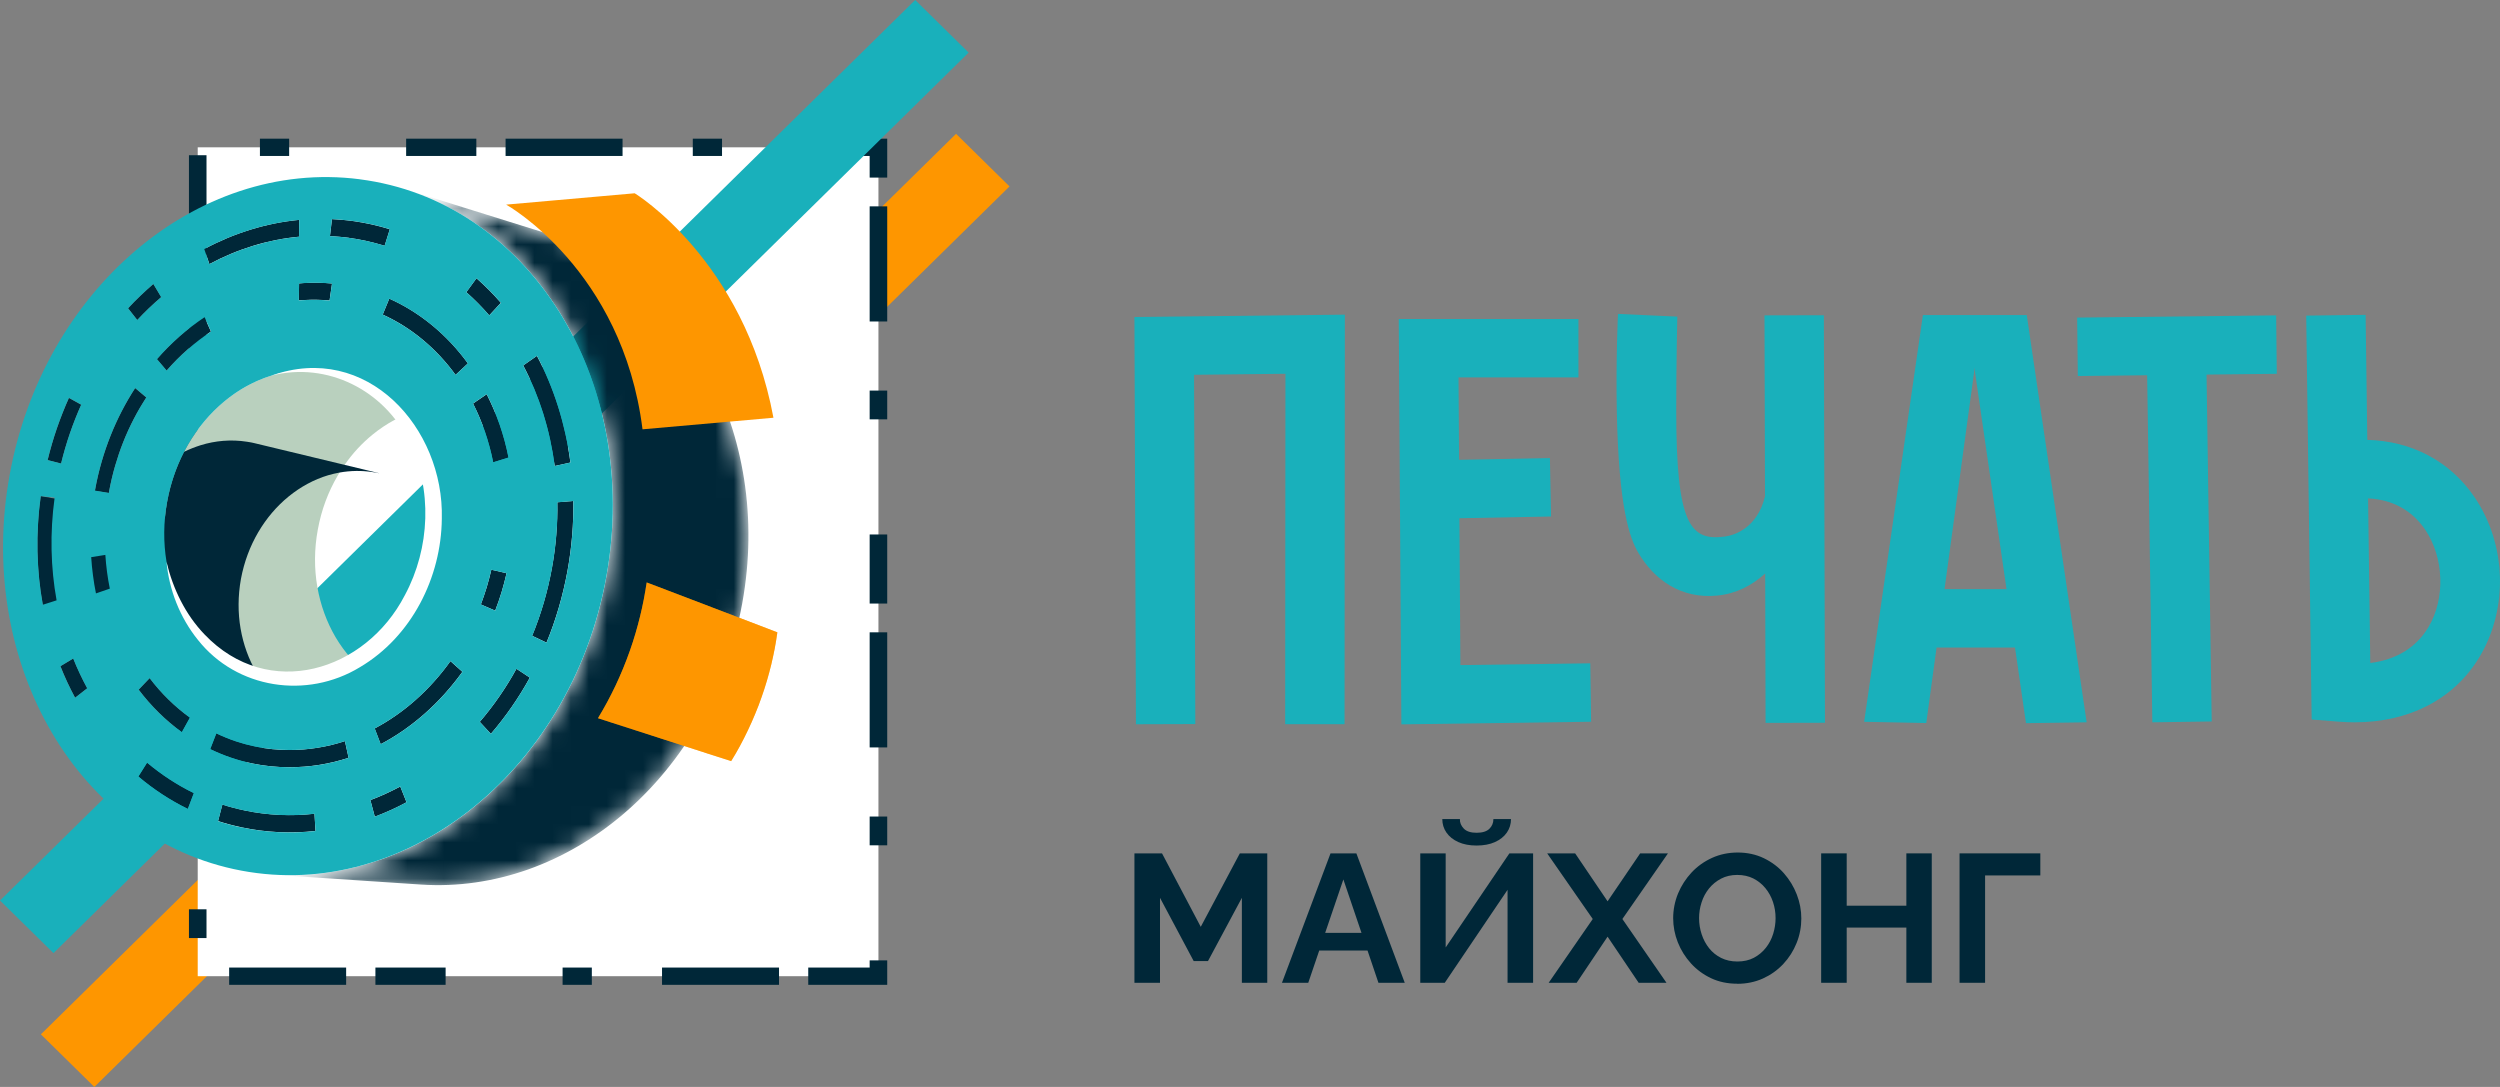
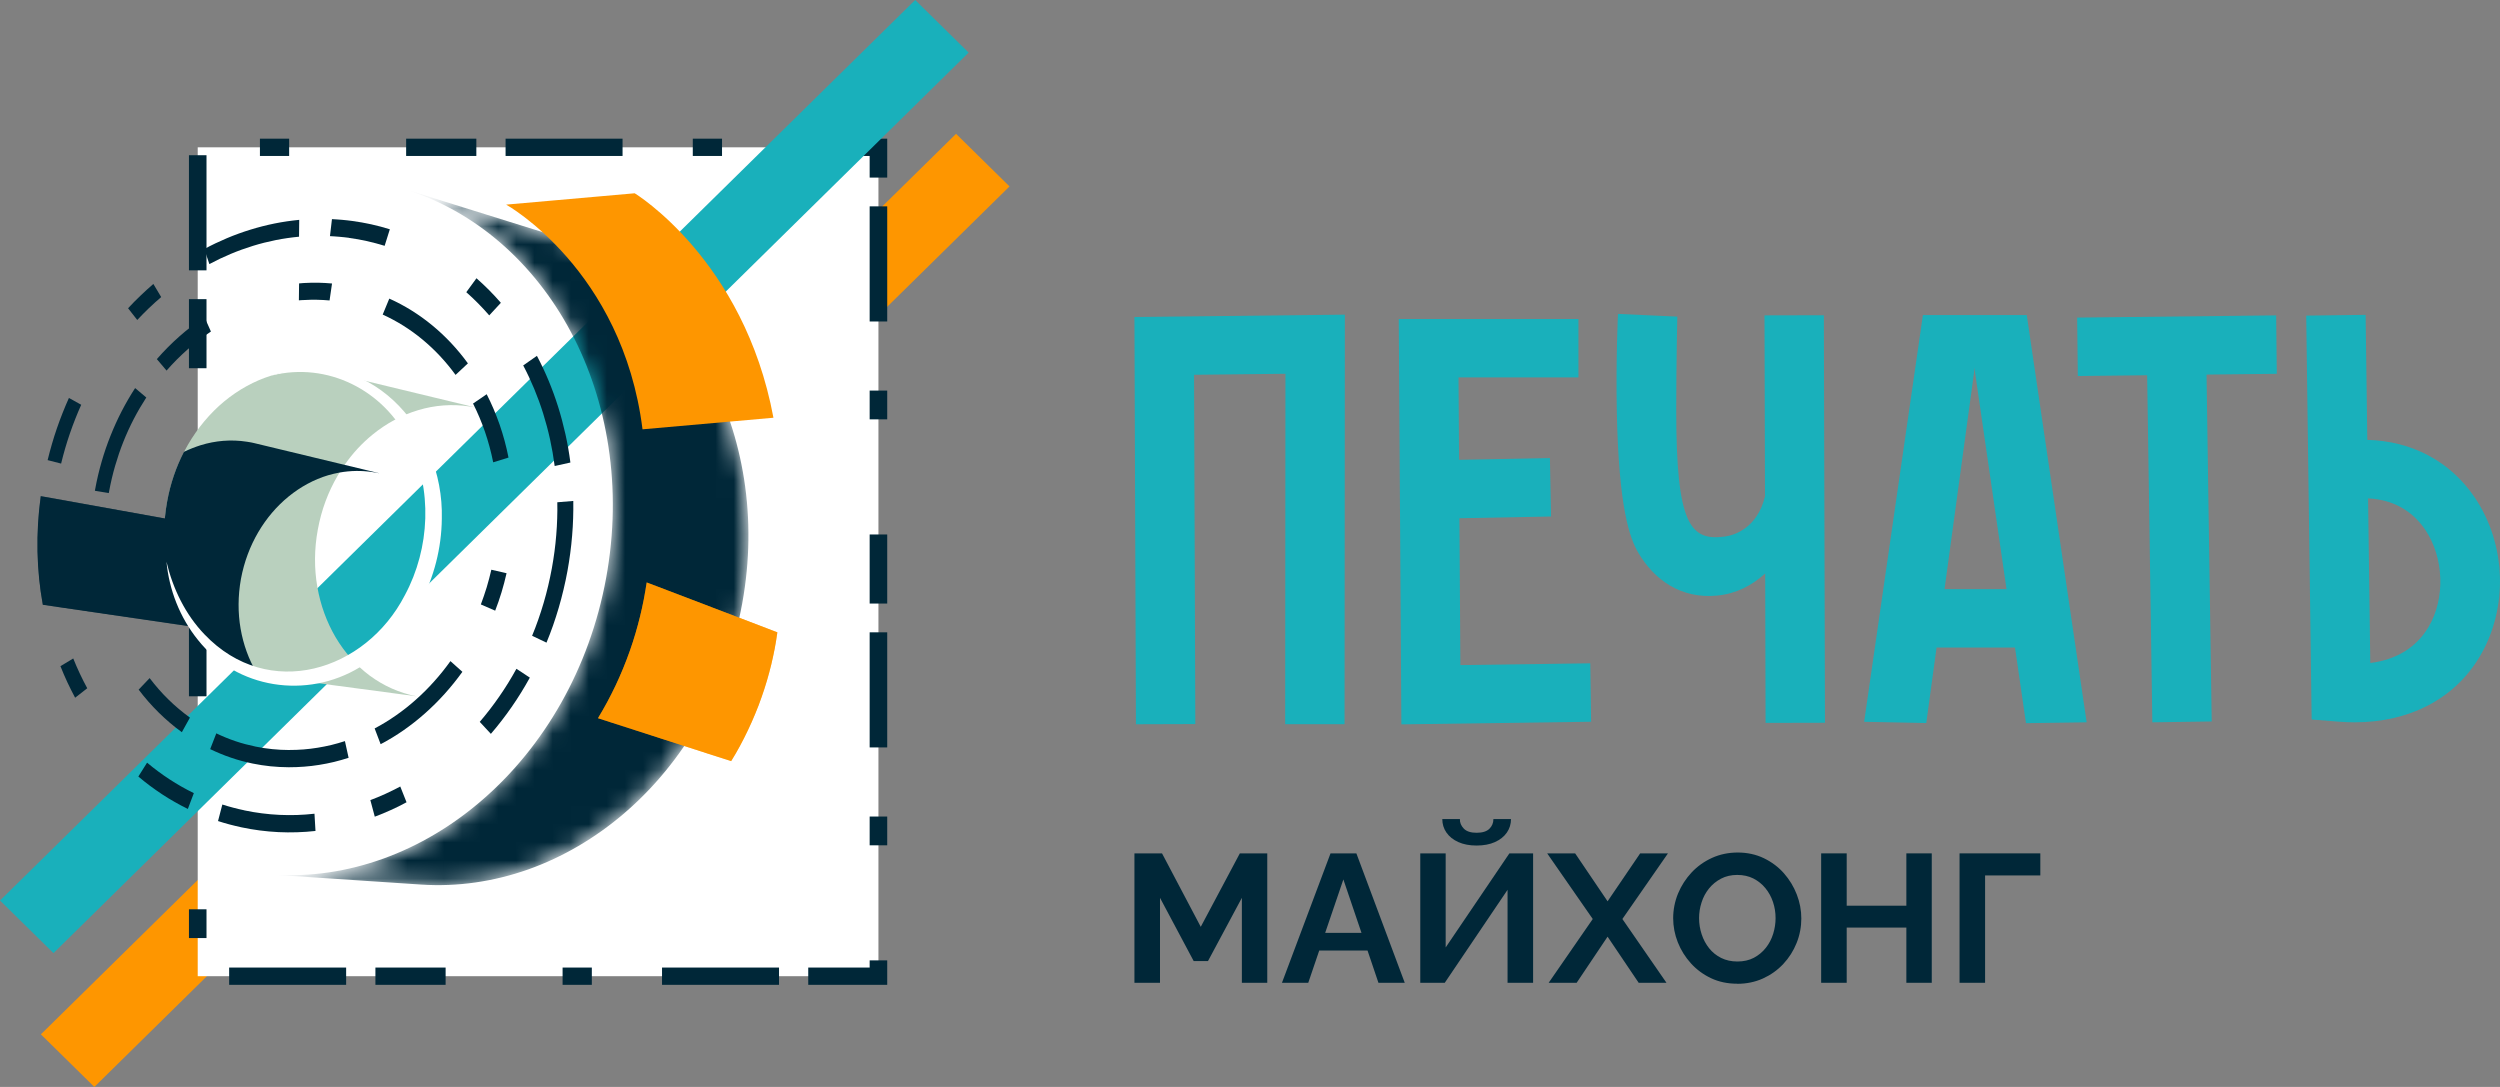
<svg xmlns="http://www.w3.org/2000/svg" width="138" height="60" viewBox="0 0 138 60" fill="none">
  <rect x="0" y="0" width="138" height="60" fill="#808080" stroke="none" />
  <g clip-path="url(#clip0_4524_7)">
    <path d="M55.725 10.29L52.774 7.387L2.257 57.096L5.208 59.999L55.725 10.29Z" fill="#FE9600" />
    <path d="M48.49 8.132H10.914V53.886H48.49V8.132Z" fill="white" />
    <path d="M48.975 54.363H44.615V53.409H48.005V53.013H48.975V54.363ZM43.002 54.363H36.544V53.409H43.002V54.363ZM32.669 54.363H31.055V53.409H32.669V54.363ZM24.598 54.363H20.723V53.409H24.598V54.363ZM19.107 54.363H12.649V53.409H19.107V54.363ZM11.399 51.781H10.43V50.193H11.399V51.781ZM48.975 46.661H48.005V45.073H48.975V46.661ZM11.399 43.838H10.43V40.026H11.399V43.838ZM48.975 41.258H48.005V34.904H48.975V41.258ZM11.399 38.435H10.43V32.081H11.399V38.435ZM48.975 33.316H48.005V29.503H48.975V33.316ZM11.399 28.268H10.43V26.68H11.399V28.268ZM48.975 23.148H48.005V21.56H48.975V23.148ZM11.399 20.326H10.43V16.513H11.399V20.326ZM48.975 17.746H48.005V11.391H48.975V17.746ZM11.399 14.923H10.43V8.568H11.399V14.923ZM48.975 9.803H48.005V8.609H46.312V7.655H48.975V9.801V9.803ZM39.856 8.609H38.242V7.655H39.856V8.609ZM34.365 8.609H27.908V7.655H34.365V8.609ZM26.294 8.609H22.419V7.655H26.294V8.609ZM15.961 8.609H14.348V7.655H15.961V8.609Z" fill="#002738" />
    <path d="M53.469 2.903L50.518 -0.001L0.001 49.708L2.952 52.612L53.469 2.903Z" fill="#19B0BB" />
    <path d="M5.032 30.755L5.815 30.629C5.826 30.789 5.839 30.946 5.854 31.104C5.869 31.261 5.889 31.417 5.908 31.572C5.93 31.727 5.951 31.881 5.977 32.034C6.003 32.187 6.031 32.339 6.062 32.49L5.296 32.754C5.263 32.592 5.233 32.428 5.205 32.262C5.177 32.096 5.153 31.932 5.131 31.766C5.11 31.6 5.09 31.432 5.073 31.263C5.056 31.095 5.043 30.925 5.032 30.755Z" fill="#081922" />
    <mask id="mask0_4524_7" style="mask-type:luminance" maskUnits="userSpaceOnUse" x="14" y="37" width="10" height="2">
      <path d="M23.371 38.497L15.215 37.409C15.185 37.405 15.152 37.401 15.122 37.397C15.092 37.392 15.059 37.388 15.029 37.382C14.999 37.375 14.966 37.371 14.936 37.367C14.906 37.362 14.873 37.356 14.843 37.35L23.012 38.44C23.042 38.446 23.073 38.45 23.103 38.457C23.133 38.463 23.163 38.467 23.194 38.471C23.224 38.476 23.254 38.48 23.285 38.486C23.315 38.493 23.345 38.495 23.375 38.499L23.371 38.497Z" fill="white" />
    </mask>
    <g mask="url(#mask0_4524_7)">
      <path d="M14.84 37.347L23.009 38.437C23.04 38.443 23.07 38.448 23.1 38.454C23.13 38.46 23.161 38.465 23.191 38.469C23.221 38.473 23.252 38.477 23.282 38.484C23.312 38.49 23.342 38.492 23.373 38.496L15.217 37.409C15.187 37.404 15.154 37.4 15.124 37.396C15.093 37.392 15.061 37.387 15.031 37.381C15 37.375 14.968 37.37 14.938 37.366C14.907 37.362 14.875 37.355 14.845 37.349" fill="#75B7B6" />
    </g>
    <path d="M26.287 22.503C26.255 22.497 26.222 22.491 26.19 22.484C26.149 22.474 26.103 22.467 26.06 22.459C26.019 22.452 25.974 22.446 25.93 22.438C24.955 22.288 23.992 22.367 23.085 22.64C22.179 22.91 21.327 23.37 20.57 23.987C19.988 24.46 19.462 25.024 19.02 25.665C18.923 25.801 18.83 25.942 18.744 26.084C18.709 26.142 18.672 26.199 18.64 26.256C18.12 27.142 17.74 28.145 17.543 29.235C17.342 30.32 17.342 31.389 17.517 32.396C17.692 33.403 18.036 34.344 18.525 35.176C19.018 36.008 19.654 36.73 20.407 37.292C21.167 37.854 22.041 38.252 23.01 38.44L14.841 37.35C14.62 37.309 14.408 37.254 14.198 37.188C13.452 36.964 12.768 36.607 12.158 36.149C11.379 35.562 10.728 34.806 10.22 33.931C9.72 33.058 9.363 32.068 9.19 31.01C9.015 29.952 9.019 28.83 9.229 27.687C9.406 26.701 9.727 25.78 10.155 24.947C10.226 24.813 10.298 24.683 10.371 24.553C10.91 23.623 11.591 22.812 12.372 22.161C13.158 21.514 14.038 21.024 14.975 20.734C15.918 20.445 16.913 20.355 17.917 20.509C17.963 20.519 18.008 20.526 18.053 20.53C18.099 20.539 18.144 20.545 18.19 20.556C18.231 20.564 18.276 20.575 18.322 20.583C18.363 20.592 18.408 20.602 18.451 20.611L26.287 22.501V22.503Z" fill="#B9D0BE" />
    <mask id="mask1_4524_7" style="mask-type:luminance" maskUnits="userSpaceOnUse" x="15" y="10" width="27" height="39">
      <path d="M22.337 10.438C24.948 11.253 27.559 12.066 30.171 12.881C32.063 13.473 33.788 14.444 35.283 15.719C36.791 17.005 38.065 18.595 39.049 20.407C40.04 22.229 40.734 24.275 41.074 26.452C41.416 28.637 41.401 30.951 40.972 33.301C40.538 35.687 39.715 37.892 38.597 39.853C37.483 41.805 36.074 43.506 34.463 44.888C32.862 46.261 31.062 47.317 29.154 47.994C27.259 48.664 25.26 48.962 23.241 48.828C20.509 48.645 17.776 48.464 15.042 48.281C17.13 48.419 19.2 48.104 21.162 47.395C23.142 46.68 25.009 45.565 26.672 44.115C28.347 42.657 29.811 40.862 30.975 38.801C32.141 36.734 33.002 34.406 33.461 31.889C33.913 29.411 33.937 26.974 33.589 24.673C33.242 22.38 32.529 20.23 31.508 18.314C30.493 16.409 29.175 14.742 27.618 13.396C26.071 12.062 24.291 11.048 22.333 10.438H22.337Z" fill="white" />
    </mask>
    <g mask="url(#mask1_4524_7)">
      <path d="M22.337 10.438L30.171 12.881C32.063 13.473 33.788 14.444 35.283 15.719C36.791 17.005 38.065 18.595 39.049 20.407C40.04 22.229 40.734 24.275 41.074 26.452C41.416 28.637 41.401 30.951 40.972 33.301C40.538 35.687 39.715 37.892 38.597 39.853C37.483 41.805 36.074 43.506 34.463 44.888C32.862 46.261 31.062 47.317 29.154 47.994C27.259 48.664 25.26 48.962 23.241 48.828L15.042 48.281C17.13 48.419 19.2 48.104 21.162 47.395C23.142 46.68 25.009 45.565 26.672 44.115C28.347 42.657 29.811 40.862 30.975 38.801C32.141 36.734 33.002 34.406 33.461 31.889C33.913 29.411 33.937 26.974 33.589 24.673C33.242 22.38 32.529 20.23 31.508 18.314C30.493 16.409 29.175 14.742 27.618 13.396C26.071 12.062 24.291 11.048 22.333 10.438" fill="#002738" />
    </g>
    <path d="M10.778 28.924C10.711 29.416 10.665 29.903 10.637 30.389C10.611 30.874 10.603 31.355 10.616 31.834C10.627 32.311 10.659 32.783 10.707 33.252C10.756 33.72 10.823 34.18 10.908 34.635C8.407 34.269 5.906 33.903 3.405 33.537L2.362 33.384C2.276 32.907 2.209 32.422 2.159 31.932C2.109 31.442 2.081 30.944 2.07 30.444C2.06 29.944 2.07 29.437 2.099 28.926C2.129 28.417 2.179 27.902 2.248 27.387C4.805 27.849 8.217 28.464 10.774 28.924H10.778Z" fill="#002738" />
    <mask id="mask2_4524_7" style="mask-type:luminance" maskUnits="userSpaceOnUse" x="2" y="27" width="9" height="8">
      <path d="M10.778 28.924C10.711 29.416 10.665 29.903 10.637 30.389C10.611 30.874 10.603 31.355 10.616 31.834C10.627 32.311 10.659 32.783 10.707 33.252C10.756 33.72 10.823 34.18 10.908 34.635C8.407 34.269 5.906 33.903 3.405 33.537L2.362 33.384C2.276 32.907 2.209 32.422 2.159 31.932C2.109 31.442 2.081 30.944 2.07 30.444C2.06 29.944 2.07 29.437 2.099 28.926C2.129 28.417 2.179 27.902 2.248 27.387C4.805 27.849 8.217 28.464 10.774 28.924H10.778Z" fill="white" />
    </mask>
    <g mask="url(#mask2_4524_7)">
      <path d="M2.253 27.384L10.778 28.921C10.711 29.413 10.666 29.9 10.638 30.386C10.612 30.871 10.603 31.352 10.616 31.831C10.627 32.308 10.66 32.781 10.707 33.249C10.757 33.717 10.824 34.177 10.908 34.633L2.365 33.381C2.279 32.904 2.212 32.419 2.162 31.929C2.112 31.44 2.084 30.941 2.073 30.441C2.062 29.941 2.073 29.434 2.101 28.923C2.132 28.415 2.181 27.899 2.25 27.384" fill="#002738" />
    </g>
    <path d="M7.068 17.018C7.178 16.898 7.291 16.781 7.405 16.664C7.52 16.547 7.635 16.434 7.752 16.324C7.868 16.211 7.985 16.102 8.104 15.994C8.223 15.885 8.344 15.779 8.465 15.674L8.898 16.398C8.783 16.496 8.669 16.596 8.556 16.698C8.444 16.8 8.331 16.905 8.221 17.009C8.111 17.113 8.002 17.222 7.894 17.331C7.786 17.439 7.68 17.55 7.576 17.663L7.068 17.013V17.018Z" fill="#002738" />
    <path d="M3.334 36.773L4.043 36.347C4.1 36.487 4.158 36.63 4.219 36.769C4.279 36.907 4.342 37.047 4.407 37.184C4.472 37.322 4.537 37.458 4.606 37.592C4.675 37.726 4.744 37.861 4.816 37.992L4.147 38.514C4.072 38.374 3.998 38.233 3.927 38.09C3.855 37.948 3.786 37.803 3.717 37.658C3.648 37.514 3.583 37.367 3.52 37.218C3.457 37.069 3.394 36.922 3.336 36.771L3.334 36.773Z" fill="#002738" />
    <path d="M5.257 26.985C5.35 26.474 5.469 25.973 5.61 25.486C5.75 24.998 5.915 24.517 6.101 24.053C6.287 23.589 6.492 23.134 6.719 22.695C6.947 22.256 7.193 21.831 7.459 21.422L8.076 21.942C7.829 22.323 7.598 22.718 7.386 23.125C7.174 23.534 6.981 23.955 6.808 24.39C6.635 24.824 6.484 25.269 6.352 25.724C6.22 26.18 6.112 26.646 6.023 27.121L6.019 27.144L6.014 27.168L6.01 27.191L6.006 27.217L5.238 27.091L5.242 27.066L5.246 27.04L5.251 27.014L5.255 26.989L5.257 26.985Z" fill="#002738" />
    <path d="M11.289 17.509L11.643 18.301C11.418 18.45 11.2 18.606 10.984 18.772C10.767 18.938 10.56 19.108 10.354 19.289C10.151 19.47 9.952 19.657 9.757 19.851C9.564 20.045 9.376 20.247 9.194 20.456L8.658 19.823C8.853 19.6 9.054 19.383 9.262 19.174C9.469 18.965 9.683 18.763 9.902 18.57C10.12 18.376 10.345 18.191 10.577 18.014C10.808 17.837 11.044 17.667 11.284 17.507L11.289 17.509Z" fill="#002738" />
    <path d="M11.276 13.746C11.684 13.526 12.1 13.328 12.524 13.149C12.948 12.971 13.381 12.813 13.818 12.679C14.257 12.543 14.7 12.43 15.15 12.338C15.6 12.247 16.057 12.181 16.517 12.136L16.507 13.066C16.072 13.107 15.643 13.169 15.217 13.254C14.793 13.339 14.371 13.445 13.958 13.573C13.545 13.701 13.136 13.848 12.736 14.016C12.336 14.184 11.942 14.371 11.557 14.578L11.276 13.746Z" fill="#002738" />
    <path d="M7.637 42.865L8.119 42.099C8.316 42.265 8.517 42.423 8.723 42.576C8.928 42.729 9.14 42.876 9.355 43.017C9.571 43.157 9.789 43.291 10.014 43.419C10.239 43.547 10.466 43.666 10.7 43.781L10.369 44.654C10.123 44.534 9.88 44.404 9.644 44.27C9.406 44.136 9.175 43.994 8.946 43.843C8.716 43.691 8.496 43.536 8.277 43.374C8.059 43.212 7.847 43.042 7.637 42.865Z" fill="#002738" />
    <path d="M16.784 16.562C16.76 16.562 16.736 16.562 16.712 16.564C16.688 16.566 16.665 16.566 16.641 16.568C16.617 16.57 16.593 16.573 16.569 16.573C16.546 16.573 16.522 16.577 16.498 16.579L16.509 15.645C16.535 15.642 16.559 15.64 16.585 15.638C16.61 15.636 16.634 15.634 16.66 15.632C16.686 15.63 16.712 15.627 16.736 15.625C16.76 15.623 16.788 15.623 16.814 15.621C16.942 15.613 17.069 15.608 17.197 15.606C17.325 15.604 17.45 15.604 17.578 15.606C17.703 15.608 17.828 15.613 17.954 15.621C18.079 15.627 18.205 15.638 18.328 15.649L18.192 16.585C18.077 16.575 17.96 16.566 17.844 16.56C17.727 16.553 17.61 16.549 17.493 16.547C17.376 16.545 17.257 16.545 17.141 16.547C17.022 16.549 16.903 16.553 16.784 16.562Z" fill="#002738" />
    <path d="M19.267 13.128C19.178 13.116 19.092 13.105 19.003 13.096C18.915 13.088 18.828 13.077 18.739 13.071C18.651 13.064 18.564 13.056 18.475 13.05C18.389 13.043 18.3 13.039 18.214 13.035L18.324 12.096C18.417 12.1 18.508 12.106 18.601 12.113C18.694 12.119 18.787 12.126 18.88 12.134C18.973 12.143 19.066 12.151 19.159 12.162C19.252 12.172 19.345 12.183 19.438 12.196C19.618 12.219 19.793 12.247 19.97 12.279C20.145 12.311 20.321 12.345 20.494 12.383C20.667 12.421 20.84 12.464 21.011 12.509C21.182 12.553 21.351 12.602 21.519 12.656L21.232 13.569C21.074 13.52 20.913 13.473 20.753 13.431C20.593 13.388 20.431 13.348 20.267 13.311C20.102 13.275 19.938 13.241 19.771 13.211C19.605 13.181 19.438 13.156 19.269 13.133L19.267 13.128Z" fill="#002738" />
    <path d="M13.486 44.732C13.811 44.8 14.133 44.856 14.458 44.896C14.782 44.937 15.105 44.967 15.429 44.981C15.754 44.996 16.076 44.998 16.396 44.988C16.716 44.977 17.039 44.954 17.359 44.917L17.415 45.869C17.078 45.907 16.736 45.931 16.394 45.941C16.052 45.952 15.71 45.95 15.369 45.933C15.027 45.916 14.683 45.886 14.341 45.841C13.999 45.797 13.655 45.739 13.313 45.665C13.205 45.641 13.097 45.618 12.989 45.59C12.881 45.565 12.775 45.537 12.667 45.509C12.561 45.482 12.455 45.452 12.349 45.42C12.243 45.388 12.139 45.356 12.035 45.322L12.273 44.409C12.372 44.441 12.47 44.471 12.569 44.5C12.669 44.53 12.768 44.558 12.87 44.583C12.972 44.609 13.071 44.634 13.175 44.66C13.277 44.683 13.378 44.707 13.482 44.728L13.486 44.732Z" fill="#002738" />
    <path d="M15.972 41.399C16.236 41.399 16.498 41.39 16.758 41.369C17.017 41.347 17.277 41.318 17.532 41.275C17.787 41.235 18.043 41.181 18.294 41.122C18.545 41.06 18.793 40.99 19.04 40.909L19.243 41.831C18.977 41.916 18.709 41.993 18.439 42.059C18.168 42.124 17.893 42.178 17.619 42.222C17.344 42.267 17.065 42.299 16.786 42.32C16.507 42.342 16.225 42.352 15.942 42.352C15.771 42.352 15.6 42.346 15.431 42.337C15.263 42.329 15.094 42.316 14.93 42.299C14.763 42.282 14.599 42.261 14.434 42.235C14.27 42.21 14.107 42.182 13.947 42.148C13.742 42.105 13.539 42.056 13.337 42.003C13.136 41.95 12.939 41.888 12.742 41.82C12.548 41.754 12.353 41.682 12.165 41.603C11.974 41.524 11.788 41.441 11.602 41.352L11.94 40.481C12.111 40.564 12.286 40.641 12.461 40.713C12.636 40.785 12.816 40.852 12.998 40.913C13.179 40.975 13.363 41.03 13.549 41.079C13.735 41.128 13.926 41.173 14.116 41.213C14.265 41.243 14.417 41.271 14.568 41.294C14.72 41.318 14.873 41.337 15.029 41.352C15.183 41.367 15.341 41.38 15.496 41.388C15.654 41.397 15.812 41.401 15.97 41.401L15.972 41.399Z" fill="#002738" />
    <path d="M25.826 20.06L25.147 20.694C24.879 20.326 24.593 19.979 24.288 19.653C23.983 19.327 23.661 19.025 23.323 18.744C22.986 18.463 22.633 18.21 22.266 17.978C21.898 17.748 21.517 17.543 21.125 17.365L21.489 16.483C21.913 16.673 22.324 16.892 22.72 17.139C23.116 17.386 23.497 17.66 23.862 17.961C24.228 18.261 24.574 18.587 24.903 18.938C25.232 19.289 25.541 19.662 25.829 20.058L25.826 20.06Z" fill="#002738" />
    <path d="M20.444 44.166C20.585 44.113 20.723 44.057 20.864 44C21.002 43.943 21.141 43.881 21.279 43.819C21.418 43.755 21.554 43.691 21.69 43.623C21.826 43.555 21.96 43.487 22.095 43.415L22.441 44.285C22.298 44.362 22.155 44.436 22.01 44.509C21.865 44.581 21.72 44.649 21.573 44.715C21.426 44.781 21.281 44.845 21.132 44.907C20.985 44.969 20.835 45.026 20.688 45.081L20.444 44.168V44.166Z" fill="#002738" />
    <path d="M20.682 40.209C21.087 39.996 21.478 39.755 21.857 39.491C22.237 39.227 22.603 38.938 22.953 38.625C23.306 38.312 23.642 37.978 23.959 37.622C24.28 37.267 24.58 36.89 24.864 36.494L25.524 37.084C25.219 37.509 24.892 37.914 24.548 38.297C24.204 38.68 23.84 39.04 23.462 39.376C23.083 39.713 22.687 40.023 22.279 40.309C21.87 40.594 21.446 40.852 21.011 41.079L20.68 40.209H20.682Z" fill="#002738" />
    <path d="M28.07 25.258L27.224 25.52C27.166 25.228 27.099 24.943 27.023 24.662C26.947 24.381 26.863 24.104 26.77 23.834C26.677 23.564 26.575 23.297 26.465 23.038C26.354 22.778 26.238 22.523 26.112 22.276L26.865 21.761C27.001 22.027 27.129 22.301 27.248 22.58C27.367 22.861 27.477 23.146 27.579 23.438C27.68 23.73 27.771 24.028 27.854 24.332C27.936 24.637 28.009 24.945 28.07 25.26V25.258Z" fill="#002738" />
    <path d="M27.122 31.449L27.962 31.642C27.921 31.821 27.877 31.996 27.832 32.172C27.787 32.349 27.737 32.522 27.685 32.694C27.633 32.866 27.577 33.037 27.518 33.207C27.46 33.377 27.399 33.543 27.334 33.709L26.543 33.365C26.601 33.209 26.657 33.054 26.711 32.896C26.765 32.739 26.817 32.581 26.865 32.422C26.913 32.262 26.96 32.1 27.001 31.938C27.044 31.776 27.083 31.613 27.122 31.449Z" fill="#002738" />
    <path d="M31.488 25.531L30.618 25.724C30.553 25.224 30.467 24.73 30.361 24.245C30.255 23.762 30.127 23.285 29.982 22.821C29.837 22.357 29.671 21.903 29.487 21.46C29.303 21.02 29.102 20.59 28.881 20.172L29.638 19.642C29.872 20.083 30.086 20.539 30.281 21.007C30.476 21.475 30.651 21.956 30.807 22.45C30.962 22.944 31.096 23.447 31.211 23.962C31.326 24.477 31.417 25 31.486 25.531H31.488Z" fill="#002738" />
    <path d="M26.482 39.847C26.672 39.625 26.856 39.398 27.036 39.166C27.215 38.934 27.391 38.693 27.559 38.45C27.728 38.205 27.893 37.956 28.05 37.701C28.208 37.446 28.36 37.184 28.507 36.917L29.247 37.405C29.091 37.686 28.931 37.963 28.762 38.235C28.593 38.508 28.42 38.772 28.241 39.029C28.061 39.289 27.875 39.54 27.685 39.787C27.494 40.034 27.298 40.275 27.096 40.509L26.482 39.847Z" fill="#002738" />
    <path d="M31.646 27.655C31.65 27.97 31.648 28.287 31.637 28.607C31.627 28.926 31.609 29.247 31.581 29.569C31.555 29.89 31.521 30.214 31.477 30.54C31.434 30.863 31.384 31.189 31.324 31.517C31.261 31.864 31.187 32.206 31.107 32.545C31.027 32.883 30.939 33.218 30.841 33.55C30.744 33.88 30.64 34.205 30.528 34.527C30.415 34.848 30.294 35.163 30.166 35.474L29.372 35.095C29.494 34.804 29.606 34.506 29.712 34.203C29.818 33.901 29.918 33.594 30.008 33.284C30.099 32.973 30.184 32.658 30.259 32.336C30.335 32.017 30.402 31.694 30.463 31.366C30.519 31.057 30.567 30.75 30.608 30.444C30.649 30.137 30.681 29.833 30.705 29.529C30.731 29.224 30.748 28.922 30.757 28.622C30.768 28.321 30.77 28.021 30.763 27.725L31.642 27.653L31.646 27.655Z" fill="#002738" />
    <path d="M4.485 22.34C4.37 22.595 4.26 22.857 4.156 23.121C4.052 23.385 3.953 23.651 3.86 23.923C3.766 24.194 3.68 24.468 3.598 24.747C3.518 25.024 3.442 25.307 3.373 25.59L2.629 25.399C2.702 25.099 2.782 24.803 2.867 24.509C2.951 24.215 3.044 23.925 3.143 23.638C3.241 23.351 3.347 23.07 3.457 22.791C3.567 22.512 3.684 22.237 3.805 21.967L4.485 22.344V22.34Z" fill="#002738" />
    <path d="M7.652 38.069L8.26 37.431C8.42 37.641 8.587 37.846 8.76 38.044C8.933 38.242 9.112 38.431 9.298 38.612C9.484 38.795 9.675 38.97 9.874 39.136C10.071 39.302 10.276 39.461 10.484 39.613L10.038 40.417C9.813 40.255 9.595 40.083 9.383 39.902C9.171 39.721 8.965 39.534 8.766 39.338C8.567 39.142 8.375 38.938 8.188 38.725C8.002 38.514 7.825 38.295 7.652 38.067V38.069Z" fill="#002738" />
    <path d="M25.74 16.128L26.302 15.359C26.421 15.463 26.538 15.57 26.655 15.681C26.77 15.789 26.884 15.9 26.997 16.013C27.109 16.126 27.22 16.241 27.328 16.358C27.436 16.475 27.544 16.594 27.648 16.715L27.006 17.409C26.906 17.294 26.806 17.181 26.703 17.071C26.599 16.96 26.497 16.852 26.391 16.745C26.285 16.639 26.179 16.534 26.069 16.43C25.961 16.328 25.85 16.226 25.738 16.128H25.74Z" fill="#002738" />
    <path d="M35.696 32.149L42.911 34.904C42.87 35.2 42.82 35.498 42.764 35.796C42.707 36.094 42.642 36.392 42.571 36.69C42.5 36.988 42.417 37.286 42.331 37.584C42.242 37.882 42.147 38.18 42.041 38.476C41.931 38.793 41.812 39.104 41.684 39.408C41.559 39.715 41.424 40.015 41.284 40.311C41.143 40.607 40.996 40.896 40.843 41.179C40.689 41.465 40.527 41.741 40.36 42.014L33.007 39.645C33.182 39.357 33.351 39.063 33.513 38.763C33.675 38.463 33.829 38.157 33.978 37.846C34.125 37.535 34.266 37.218 34.398 36.894C34.53 36.571 34.655 36.243 34.772 35.911C34.882 35.598 34.984 35.285 35.077 34.97C35.17 34.655 35.255 34.342 35.332 34.027C35.41 33.712 35.477 33.399 35.538 33.084C35.598 32.769 35.65 32.456 35.696 32.145V32.149Z" fill="#FE9600" />
    <mask id="mask3_4524_7" style="mask-type:luminance" maskUnits="userSpaceOnUse" x="33" y="32" width="10" height="11">
      <path d="M35.696 32.149L42.911 34.904C42.87 35.2 42.82 35.498 42.764 35.796C42.707 36.094 42.642 36.392 42.571 36.69C42.5 36.988 42.417 37.286 42.331 37.584C42.242 37.882 42.147 38.18 42.041 38.476C41.931 38.793 41.812 39.104 41.684 39.408C41.559 39.715 41.424 40.015 41.284 40.311C41.143 40.607 40.996 40.896 40.843 41.179C40.689 41.465 40.527 41.741 40.36 42.014L33.007 39.645C33.182 39.357 33.351 39.063 33.513 38.763C33.675 38.463 33.829 38.157 33.978 37.846C34.125 37.535 34.266 37.218 34.398 36.894C34.53 36.571 34.655 36.243 34.772 35.911C34.882 35.598 34.984 35.285 35.077 34.97C35.17 34.655 35.255 34.342 35.332 34.027C35.41 33.712 35.477 33.399 35.538 33.084C35.598 32.769 35.65 32.456 35.696 32.145V32.149Z" fill="white" />
    </mask>
    <g mask="url(#mask3_4524_7)">
      <path d="M35.696 32.149L42.911 34.904C42.87 35.2 42.82 35.498 42.764 35.796C42.707 36.094 42.642 36.392 42.571 36.69C42.5 36.988 42.417 37.286 42.331 37.584C42.242 37.882 42.147 38.18 42.041 38.476C41.931 38.793 41.812 39.104 41.684 39.408C41.559 39.715 41.424 40.015 41.284 40.311C41.143 40.607 40.996 40.896 40.843 41.179C40.689 41.465 40.527 41.741 40.36 42.014L33.007 39.645C33.182 39.357 33.351 39.063 33.513 38.763C33.675 38.463 33.829 38.157 33.978 37.846C34.125 37.535 34.266 37.218 34.398 36.894C34.53 36.571 34.655 36.243 34.772 35.911C34.882 35.598 34.984 35.285 35.077 34.97C35.17 34.655 35.255 34.342 35.332 34.027C35.41 33.712 35.477 33.399 35.538 33.084C35.598 32.769 35.65 32.456 35.696 32.145" fill="#FE9600" />
    </g>
    <path d="M42.697 23.059L35.467 23.698C34.361 14.87 27.94 11.295 27.94 11.295L35.036 10.669C35.036 10.669 41.072 14.331 42.694 23.059H42.697Z" fill="#FE9600" />
    <path d="M20.924 26.122C20.885 26.116 20.851 26.108 20.812 26.101C20.777 26.095 20.738 26.088 20.699 26.082C20.665 26.073 20.626 26.069 20.587 26.063C19.964 25.965 19.343 25.978 18.746 26.084C18.534 26.122 18.322 26.174 18.116 26.233C17.331 26.467 16.589 26.872 15.933 27.406C15.278 27.94 14.707 28.607 14.257 29.375C13.805 30.144 13.476 31.014 13.3 31.957C13.13 32.901 13.13 33.833 13.281 34.704C13.432 35.576 13.729 36.398 14.155 37.118C14.168 37.139 14.181 37.162 14.196 37.184C13.45 36.96 12.766 36.602 12.156 36.145C11.377 35.557 10.726 34.801 10.218 33.927C9.718 33.054 9.361 32.064 9.188 31.006C9.013 29.948 9.017 28.826 9.227 27.683C9.404 26.697 9.724 25.775 10.153 24.943C10.454 24.796 10.761 24.677 11.072 24.577C11.89 24.324 12.755 24.247 13.627 24.383C13.666 24.387 13.705 24.394 13.744 24.402L13.861 24.422C13.9 24.432 13.939 24.436 13.978 24.447C14.017 24.456 14.051 24.462 14.09 24.473L19.02 25.66L20.922 26.118L20.924 26.122Z" fill="#002738" />
    <path d="M68.551 54.25V49.56L66.68 53.052H65.892L64.032 49.56V54.25H62.621V47.106H64.144L66.282 51.161L68.439 47.106H69.953V54.25H68.551Z" fill="#002738" />
-     <path d="M73.44 47.106H74.872L77.542 54.25H76.09L75.487 52.468H72.822L72.216 54.25H70.764L73.445 47.106H73.44ZM75.154 51.493L74.154 48.545L73.15 51.493H75.154Z" fill="#002738" />
+     <path d="M73.44 47.106H74.872L77.542 54.25H76.09L75.487 52.468H72.822L72.216 54.25H70.764L73.445 47.106H73.44ZM75.154 51.493L74.154 48.545L73.15 51.493H75.154" fill="#002738" />
    <path d="M78.399 54.25V47.106H79.801V52.298L83.318 47.106H84.627V54.25H83.217V49.118L79.751 54.25H78.401H78.399ZM81.508 46.674C81.118 46.674 80.783 46.61 80.499 46.482C80.216 46.354 79.998 46.18 79.844 45.959C79.69 45.737 79.615 45.488 79.615 45.213H80.586C80.579 45.407 80.651 45.582 80.8 45.737C80.949 45.892 81.185 45.969 81.505 45.969C81.826 45.969 82.061 45.897 82.211 45.752C82.36 45.607 82.436 45.428 82.436 45.213H83.407C83.407 45.488 83.331 45.737 83.178 45.959C83.024 46.18 82.806 46.354 82.522 46.482C82.239 46.61 81.899 46.674 81.505 46.674H81.508Z" fill="#002738" />
    <path d="M86.948 47.106L88.738 49.752L90.537 47.106H92.071L89.555 50.729L91.989 54.25H90.455L88.738 51.704L87.031 54.25H85.486L87.92 50.729L85.404 47.106H86.948Z" fill="#002738" />
    <path d="M95.896 54.301C95.364 54.301 94.884 54.201 94.455 53.999C94.025 53.797 93.655 53.524 93.341 53.179C93.028 52.834 92.785 52.445 92.614 52.013C92.444 51.581 92.359 51.136 92.359 50.68C92.359 50.225 92.45 49.75 92.63 49.318C92.809 48.886 93.06 48.5 93.376 48.16C93.694 47.821 94.07 47.553 94.505 47.355C94.942 47.157 95.416 47.059 95.927 47.059C96.437 47.059 96.93 47.163 97.363 47.372C97.796 47.581 98.166 47.859 98.473 48.206C98.78 48.556 99.016 48.945 99.182 49.373C99.349 49.803 99.433 50.246 99.433 50.701C99.433 51.157 99.347 51.623 99.172 52.055C98.999 52.487 98.752 52.875 98.436 53.213C98.118 53.552 97.744 53.818 97.311 54.014C96.878 54.208 96.407 54.306 95.894 54.306L95.896 54.301ZM93.789 50.678C93.789 50.987 93.837 51.285 93.932 51.574C94.027 51.864 94.166 52.119 94.345 52.345C94.525 52.571 94.748 52.747 95.009 52.879C95.271 53.009 95.57 53.075 95.905 53.075C96.24 53.075 96.556 53.007 96.816 52.868C97.075 52.73 97.294 52.549 97.475 52.319C97.655 52.092 97.791 51.834 97.88 51.544C97.969 51.257 98.012 50.968 98.012 50.68C98.012 50.371 97.965 50.076 97.869 49.79C97.774 49.505 97.633 49.25 97.45 49.026C97.266 48.8 97.043 48.624 96.785 48.492C96.526 48.362 96.229 48.296 95.896 48.296C95.563 48.296 95.265 48.364 95.001 48.502C94.739 48.641 94.516 48.822 94.337 49.045C94.155 49.271 94.018 49.524 93.928 49.809C93.835 50.095 93.789 50.384 93.789 50.68V50.678Z" fill="#002738" />
    <path d="M106.633 47.106V54.25H105.231V51.202H101.938V54.25H100.528V47.106H101.938V49.995H105.231V47.106H106.633Z" fill="#002738" />
    <path d="M108.167 54.25V47.106H112.626V48.324H109.577V54.25H108.167Z" fill="#002738" />
    <path d="M74.236 17.369L74.219 39.974H70.942L70.957 20.632L65.912 20.688L65.981 39.968L62.703 39.979L62.621 17.497L74.236 17.369Z" fill="#19B0BB" />
    <path d="M87.831 39.84L77.356 39.985L77.211 17.609H87.13V20.834H80.51L80.54 25.382L85.555 25.286L85.618 28.511L80.56 28.607L80.612 36.713L87.784 36.615L87.829 39.84H87.831Z" fill="#19B0BB" />
    <path d="M100.738 39.896L97.46 39.904L97.439 31.655C96.701 32.328 95.812 32.777 94.799 32.875C92.777 33.071 91.314 32.004 90.432 30.508C89.973 29.731 89.352 28.077 89.248 22.712C89.194 19.909 89.307 17.433 89.313 17.328L92.588 17.477C92.588 17.501 92.528 19.966 92.528 22.667C92.528 28.973 93.302 29.884 95.234 29.614C95.766 29.539 97.008 29.133 97.428 27.398L97.4 17.409L100.677 17.401L100.738 39.898V39.896Z" fill="#19B0BB" />
    <path d="M111.834 39.919L111.228 35.742H106.899L106.33 39.911L102.901 39.843L106.144 17.39H111.877L115.183 39.872L111.836 39.919H111.834ZM110.759 32.517L109.032 20.617L109.004 20.292L107.338 32.519H110.759V32.517Z" fill="#19B0BB" />
    <path d="M121.801 20.677L122.086 39.825L118.809 39.872L118.523 20.713L114.696 20.756L114.659 17.531L125.643 17.409L125.679 20.634L121.801 20.677Z" fill="#19B0BB" />
    <path d="M136.875 36.253C135.484 38.582 132.998 39.872 129.974 39.872C129.684 39.872 129.39 39.859 129.089 39.836L127.603 39.717L127.304 17.422L130.582 17.38L130.675 24.281C133.137 24.347 135.246 25.458 136.596 27.447C138.359 30.044 138.469 33.584 136.875 36.253ZM133.87 29.239C133.338 28.453 132.379 27.591 130.718 27.51L130.839 36.598C132.28 36.415 133.377 35.745 134.05 34.618C134.991 33.043 134.915 30.78 133.87 29.239Z" fill="#19B0BB" />
-     <path d="M19.86 9.897C22.157 10.193 24.273 11.014 26.125 12.255C27.994 13.507 29.595 15.185 30.846 17.169C32.105 19.168 33.009 21.475 33.472 23.97C33.937 26.474 33.961 29.156 33.461 31.887C32.963 34.618 31.992 37.13 30.668 39.325C29.348 41.511 27.685 43.376 25.794 44.832C23.916 46.278 21.818 47.315 19.617 47.864C17.437 48.407 15.159 48.468 12.896 47.972C10.655 47.481 8.636 46.491 6.905 45.126C5.19 43.774 3.753 42.05 2.654 40.077C1.562 38.116 0.8 35.902 0.428 33.548C0.058 31.202 0.074 28.711 0.539 26.178C1.004 23.645 1.873 21.303 3.053 19.227C4.236 17.145 5.737 15.325 7.457 13.854C9.188 12.373 11.148 11.242 13.236 10.55C15.343 9.852 17.584 9.601 19.86 9.895V9.897ZM14.841 37.347C15.842 37.541 16.846 37.49 17.8 37.23C18.759 36.969 19.669 36.498 20.481 35.853C21.294 35.206 22.01 34.386 22.575 33.433C23.14 32.479 23.557 31.389 23.773 30.208C23.99 29.024 23.985 27.864 23.791 26.776C23.598 25.69 23.217 24.683 22.683 23.804C22.149 22.927 21.463 22.18 20.656 21.614C19.853 21.049 18.93 20.664 17.921 20.511C16.916 20.358 15.92 20.445 14.979 20.734C14.043 21.024 13.16 21.511 12.377 22.163C11.596 22.812 10.914 23.621 10.373 24.556C9.835 25.488 9.439 26.544 9.229 27.687C9.019 28.83 9.017 29.954 9.192 31.01C9.367 32.068 9.72 33.058 10.224 33.931C10.728 34.806 11.384 35.564 12.16 36.149C12.941 36.739 13.846 37.156 14.843 37.35M21.015 41.079C21.45 40.849 21.874 40.592 22.283 40.309C22.692 40.023 23.088 39.713 23.466 39.376C23.845 39.04 24.208 38.68 24.552 38.297C24.896 37.914 25.223 37.509 25.528 37.084L24.868 36.494C24.585 36.89 24.282 37.264 23.964 37.622C23.644 37.978 23.308 38.312 22.958 38.625C22.607 38.938 22.24 39.227 21.861 39.491C21.482 39.755 21.089 39.996 20.686 40.209L21.017 41.079M29.64 19.642L28.883 20.172C29.102 20.59 29.305 21.02 29.489 21.46C29.673 21.903 29.837 22.357 29.985 22.821C30.132 23.285 30.257 23.759 30.363 24.245C30.469 24.73 30.556 25.222 30.62 25.724L31.49 25.531C31.421 24.998 31.328 24.475 31.215 23.962C31.103 23.449 30.967 22.944 30.811 22.45C30.655 21.956 30.48 21.477 30.285 21.007C30.09 20.537 29.876 20.083 29.643 19.642M21.489 16.485L21.125 17.367C21.519 17.546 21.9 17.75 22.265 17.98C22.633 18.21 22.986 18.465 23.323 18.746C23.661 19.025 23.983 19.329 24.288 19.655C24.593 19.981 24.881 20.328 25.147 20.696L25.826 20.062C25.539 19.666 25.229 19.291 24.901 18.942C24.572 18.593 24.226 18.267 23.86 17.965C23.497 17.665 23.116 17.39 22.718 17.143C22.322 16.896 21.911 16.677 21.487 16.488M15.942 42.354C16.225 42.354 16.507 42.344 16.786 42.322C17.065 42.301 17.344 42.267 17.619 42.225C17.893 42.182 18.168 42.127 18.439 42.061C18.709 41.995 18.977 41.92 19.243 41.833L19.04 40.911C18.793 40.992 18.544 41.062 18.294 41.124C18.043 41.186 17.787 41.237 17.532 41.277C17.277 41.318 17.017 41.35 16.758 41.371C16.498 41.392 16.236 41.401 15.972 41.401C15.812 41.401 15.654 41.397 15.498 41.388C15.343 41.38 15.185 41.369 15.031 41.352C14.878 41.337 14.724 41.318 14.57 41.294C14.419 41.271 14.268 41.245 14.118 41.213C13.928 41.175 13.738 41.13 13.551 41.079C13.365 41.028 13.181 40.973 13 40.913C12.818 40.852 12.639 40.785 12.463 40.713C12.288 40.641 12.113 40.564 11.942 40.481L11.604 41.352C11.788 41.441 11.976 41.524 12.167 41.603C12.357 41.682 12.55 41.754 12.745 41.82C12.939 41.886 13.138 41.948 13.339 42.003C13.541 42.059 13.744 42.108 13.95 42.148C14.11 42.18 14.272 42.21 14.436 42.235C14.601 42.261 14.765 42.282 14.932 42.299C15.098 42.316 15.265 42.329 15.434 42.337C15.602 42.346 15.773 42.352 15.944 42.352M16.517 12.138C16.057 12.181 15.602 12.249 15.15 12.341C14.7 12.432 14.255 12.545 13.818 12.681C13.38 12.818 12.948 12.973 12.524 13.152C12.1 13.331 11.684 13.528 11.275 13.748L11.557 14.58C11.942 14.374 12.336 14.186 12.736 14.018C13.136 13.85 13.545 13.703 13.958 13.575C14.373 13.448 14.793 13.341 15.217 13.256C15.643 13.171 16.074 13.109 16.507 13.069L16.517 12.138ZM2.365 33.382L3.124 33.139C3.042 32.688 2.977 32.23 2.931 31.766C2.884 31.302 2.856 30.833 2.847 30.359C2.836 29.884 2.847 29.407 2.873 28.924C2.901 28.443 2.949 27.955 3.016 27.468L2.25 27.385C2.179 27.9 2.129 28.415 2.101 28.924C2.07 29.435 2.062 29.939 2.072 30.442C2.083 30.944 2.114 31.44 2.161 31.93C2.209 32.419 2.278 32.905 2.365 33.382ZM6.025 27.117C6.112 26.642 6.222 26.176 6.354 25.72C6.486 25.265 6.637 24.82 6.81 24.385C6.983 23.951 7.176 23.529 7.388 23.121C7.6 22.712 7.829 22.316 8.078 21.937L7.461 21.418C7.195 21.826 6.949 22.252 6.722 22.691C6.494 23.129 6.287 23.583 6.103 24.049C5.917 24.515 5.755 24.992 5.612 25.482C5.471 25.971 5.352 26.471 5.259 26.98L5.255 27.006L5.251 27.031L5.246 27.057L5.242 27.082L6.01 27.208L6.014 27.183L6.019 27.159L6.023 27.136L6.027 27.112M29.374 35.097L30.168 35.476C30.296 35.166 30.417 34.848 30.53 34.529C30.642 34.208 30.748 33.882 30.843 33.552C30.939 33.222 31.029 32.888 31.109 32.547C31.189 32.209 31.261 31.866 31.326 31.519C31.386 31.193 31.436 30.867 31.479 30.542C31.523 30.216 31.557 29.895 31.583 29.571C31.609 29.25 31.629 28.928 31.639 28.609C31.65 28.29 31.652 27.972 31.648 27.657L30.77 27.73C30.774 28.028 30.772 28.326 30.763 28.626C30.755 28.926 30.735 29.228 30.711 29.533C30.685 29.837 30.653 30.142 30.614 30.448C30.575 30.755 30.525 31.061 30.469 31.37C30.409 31.698 30.341 32.021 30.266 32.341C30.19 32.66 30.106 32.975 30.015 33.288C29.924 33.599 29.824 33.905 29.718 34.208C29.612 34.51 29.5 34.808 29.379 35.099M9.199 20.456C9.38 20.247 9.569 20.045 9.761 19.851C9.954 19.657 10.153 19.468 10.358 19.289C10.564 19.11 10.771 18.936 10.988 18.772C11.202 18.608 11.423 18.45 11.648 18.301L11.293 17.509C11.053 17.669 10.817 17.839 10.585 18.016C10.356 18.193 10.131 18.378 9.91 18.572C9.692 18.765 9.478 18.968 9.27 19.176C9.062 19.385 8.861 19.602 8.666 19.825L9.203 20.458M28.07 25.258C28.007 24.943 27.936 24.634 27.854 24.33C27.771 24.026 27.678 23.727 27.579 23.436C27.477 23.144 27.367 22.857 27.248 22.578C27.129 22.299 27.001 22.024 26.865 21.758L26.112 22.274C26.238 22.523 26.357 22.776 26.465 23.036C26.575 23.295 26.677 23.561 26.77 23.832C26.863 24.102 26.947 24.379 27.023 24.66C27.099 24.941 27.166 25.228 27.224 25.518L28.07 25.256M13.316 45.669C13.657 45.741 13.999 45.801 14.343 45.846C14.687 45.89 15.029 45.92 15.371 45.937C15.713 45.954 16.057 45.956 16.396 45.946C16.736 45.935 17.078 45.91 17.417 45.873L17.359 44.922C17.039 44.958 16.719 44.981 16.396 44.992C16.074 45.003 15.752 45.001 15.429 44.986C15.107 44.971 14.782 44.943 14.458 44.901C14.133 44.86 13.811 44.805 13.486 44.737C13.385 44.715 13.281 44.692 13.179 44.668C13.078 44.645 12.976 44.62 12.874 44.592C12.773 44.564 12.673 44.536 12.574 44.509C12.474 44.479 12.374 44.449 12.277 44.417L12.039 45.331C12.143 45.365 12.247 45.397 12.353 45.428C12.459 45.46 12.565 45.49 12.671 45.518C12.777 45.545 12.885 45.573 12.993 45.599C13.101 45.624 13.21 45.65 13.318 45.673M7.652 38.069C7.823 38.295 8.002 38.514 8.188 38.727C8.374 38.94 8.567 39.142 8.766 39.34C8.965 39.538 9.171 39.725 9.383 39.904C9.595 40.083 9.813 40.255 10.038 40.419L10.484 39.615C10.274 39.464 10.07 39.306 9.874 39.138C9.677 38.97 9.484 38.797 9.298 38.614C9.112 38.431 8.933 38.242 8.76 38.046C8.586 37.85 8.42 37.646 8.26 37.433L7.652 38.071M27.096 40.509C27.297 40.275 27.494 40.034 27.685 39.787C27.875 39.54 28.061 39.287 28.241 39.029C28.42 38.77 28.593 38.506 28.762 38.235C28.931 37.965 29.091 37.688 29.247 37.405L28.507 36.917C28.362 37.184 28.208 37.446 28.05 37.701C27.892 37.956 27.728 38.205 27.559 38.45C27.391 38.695 27.215 38.934 27.036 39.166C26.856 39.398 26.67 39.625 26.482 39.847L27.096 40.509ZM10.369 44.651L10.7 43.779C10.466 43.666 10.239 43.544 10.014 43.417C9.789 43.289 9.571 43.155 9.354 43.014C9.14 42.874 8.928 42.727 8.723 42.574C8.517 42.42 8.316 42.261 8.119 42.097L7.637 42.863C7.844 43.04 8.059 43.208 8.277 43.372C8.496 43.536 8.718 43.691 8.946 43.84C9.173 43.989 9.406 44.132 9.644 44.268C9.882 44.404 10.125 44.532 10.369 44.651ZM3.803 21.963C3.68 22.233 3.565 22.508 3.455 22.787C3.345 23.066 3.241 23.349 3.141 23.634C3.044 23.921 2.951 24.211 2.864 24.505C2.778 24.798 2.7 25.094 2.626 25.394L3.371 25.586C3.44 25.301 3.513 25.02 3.596 24.743C3.676 24.466 3.764 24.192 3.857 23.919C3.95 23.649 4.05 23.381 4.154 23.117C4.258 22.853 4.368 22.593 4.483 22.335L3.803 21.959M8.465 15.674C8.344 15.779 8.223 15.885 8.104 15.994C7.985 16.102 7.868 16.213 7.751 16.324C7.635 16.436 7.52 16.549 7.405 16.664C7.291 16.779 7.18 16.898 7.068 17.018L7.576 17.667C7.68 17.554 7.786 17.443 7.894 17.335C8.002 17.226 8.111 17.118 8.221 17.013C8.331 16.907 8.441 16.805 8.556 16.703C8.671 16.6 8.783 16.5 8.898 16.402L8.465 15.679M4.145 38.516L4.814 37.995C4.742 37.863 4.673 37.729 4.604 37.594C4.534 37.46 4.47 37.324 4.405 37.186C4.34 37.047 4.277 36.909 4.216 36.771C4.156 36.632 4.097 36.49 4.041 36.349L3.332 36.775C3.392 36.926 3.453 37.075 3.515 37.222C3.578 37.369 3.645 37.516 3.712 37.663C3.779 37.807 3.849 37.952 3.922 38.095C3.996 38.237 4.067 38.378 4.143 38.518M26.305 15.361L25.742 16.13C25.855 16.228 25.965 16.33 26.073 16.432C26.181 16.534 26.289 16.641 26.395 16.747C26.501 16.854 26.605 16.962 26.707 17.073C26.809 17.184 26.91 17.296 27.01 17.411L27.652 16.717C27.546 16.596 27.44 16.477 27.332 16.36C27.224 16.243 27.114 16.128 27.001 16.015C26.889 15.902 26.774 15.791 26.659 15.683C26.545 15.574 26.426 15.468 26.307 15.361M19.438 12.196C19.345 12.183 19.252 12.172 19.159 12.162C19.066 12.151 18.973 12.143 18.88 12.134C18.787 12.126 18.694 12.119 18.601 12.113C18.508 12.106 18.415 12.1 18.324 12.096L18.213 13.035C18.3 13.039 18.389 13.043 18.475 13.05C18.562 13.056 18.651 13.062 18.739 13.071C18.828 13.079 18.914 13.088 19.003 13.096C19.092 13.105 19.178 13.118 19.267 13.128C19.436 13.152 19.602 13.177 19.769 13.207C19.936 13.237 20.1 13.271 20.264 13.307C20.429 13.343 20.591 13.384 20.751 13.426C20.911 13.469 21.071 13.516 21.229 13.565L21.517 12.651C21.348 12.6 21.18 12.551 21.009 12.505C20.838 12.46 20.667 12.417 20.491 12.379C20.316 12.341 20.143 12.306 19.968 12.275C19.793 12.243 19.615 12.215 19.436 12.192M20.688 45.079C20.838 45.024 20.985 44.967 21.132 44.905C21.279 44.843 21.426 44.779 21.573 44.713C21.72 44.647 21.865 44.577 22.01 44.507C22.155 44.436 22.298 44.36 22.441 44.283L22.095 43.413C21.96 43.485 21.824 43.553 21.69 43.621C21.554 43.689 21.418 43.753 21.279 43.817C21.141 43.881 21.002 43.94 20.864 43.998C20.725 44.055 20.585 44.111 20.444 44.164L20.688 45.077M5.296 32.756L6.062 32.492C6.031 32.341 6.003 32.19 5.977 32.036C5.951 31.883 5.928 31.73 5.908 31.574C5.887 31.419 5.869 31.263 5.854 31.106C5.839 30.948 5.826 30.791 5.815 30.631L5.034 30.755C5.045 30.927 5.058 31.097 5.075 31.266C5.093 31.434 5.112 31.602 5.134 31.77C5.155 31.936 5.181 32.102 5.207 32.268C5.235 32.432 5.266 32.596 5.298 32.76M27.334 33.709C27.399 33.543 27.46 33.375 27.518 33.207C27.577 33.037 27.631 32.866 27.685 32.694C27.737 32.522 27.787 32.347 27.832 32.172C27.877 31.998 27.923 31.821 27.962 31.642L27.122 31.449C27.085 31.613 27.044 31.776 27.001 31.938C26.958 32.1 26.913 32.262 26.865 32.422C26.817 32.581 26.765 32.739 26.711 32.896C26.657 33.054 26.601 33.209 26.543 33.365L27.334 33.709ZM16.814 15.625C16.788 15.625 16.762 15.627 16.736 15.63C16.71 15.632 16.684 15.634 16.66 15.636C16.636 15.638 16.608 15.64 16.584 15.642C16.561 15.645 16.535 15.647 16.509 15.649L16.498 16.583C16.522 16.581 16.546 16.579 16.569 16.577C16.593 16.575 16.617 16.573 16.641 16.573C16.665 16.573 16.688 16.57 16.712 16.568C16.736 16.566 16.76 16.566 16.784 16.566C16.902 16.56 17.021 16.556 17.14 16.551C17.259 16.547 17.376 16.549 17.493 16.551C17.61 16.553 17.727 16.558 17.844 16.564C17.96 16.57 18.075 16.579 18.192 16.59L18.328 15.653C18.205 15.642 18.079 15.632 17.954 15.625C17.828 15.619 17.703 15.615 17.578 15.61C17.452 15.606 17.324 15.608 17.197 15.61C17.069 15.613 16.941 15.617 16.814 15.625Z" fill="#19B0BB" />
    <path d="M14.977 20.734C20.251 18.846 24.522 23.625 24.388 28.637C24.358 31.864 22.731 35.136 19.869 36.828C16.933 38.616 13.067 38.025 10.929 35.327C9.919 34.078 9.335 32.549 9.19 31.01C9.547 32.513 10.242 33.931 11.291 35.021C14.819 38.716 20.178 37.064 22.348 32.854C23.743 30.263 23.892 26.985 22.555 24.338C21.208 21.565 18.086 19.942 14.977 20.734Z" fill="white" />
  </g>
  <defs>
    <clipPath id="clip0_4524_7">
      <rect width="138" height="60" fill="white" />
    </clipPath>
  </defs>
</svg>